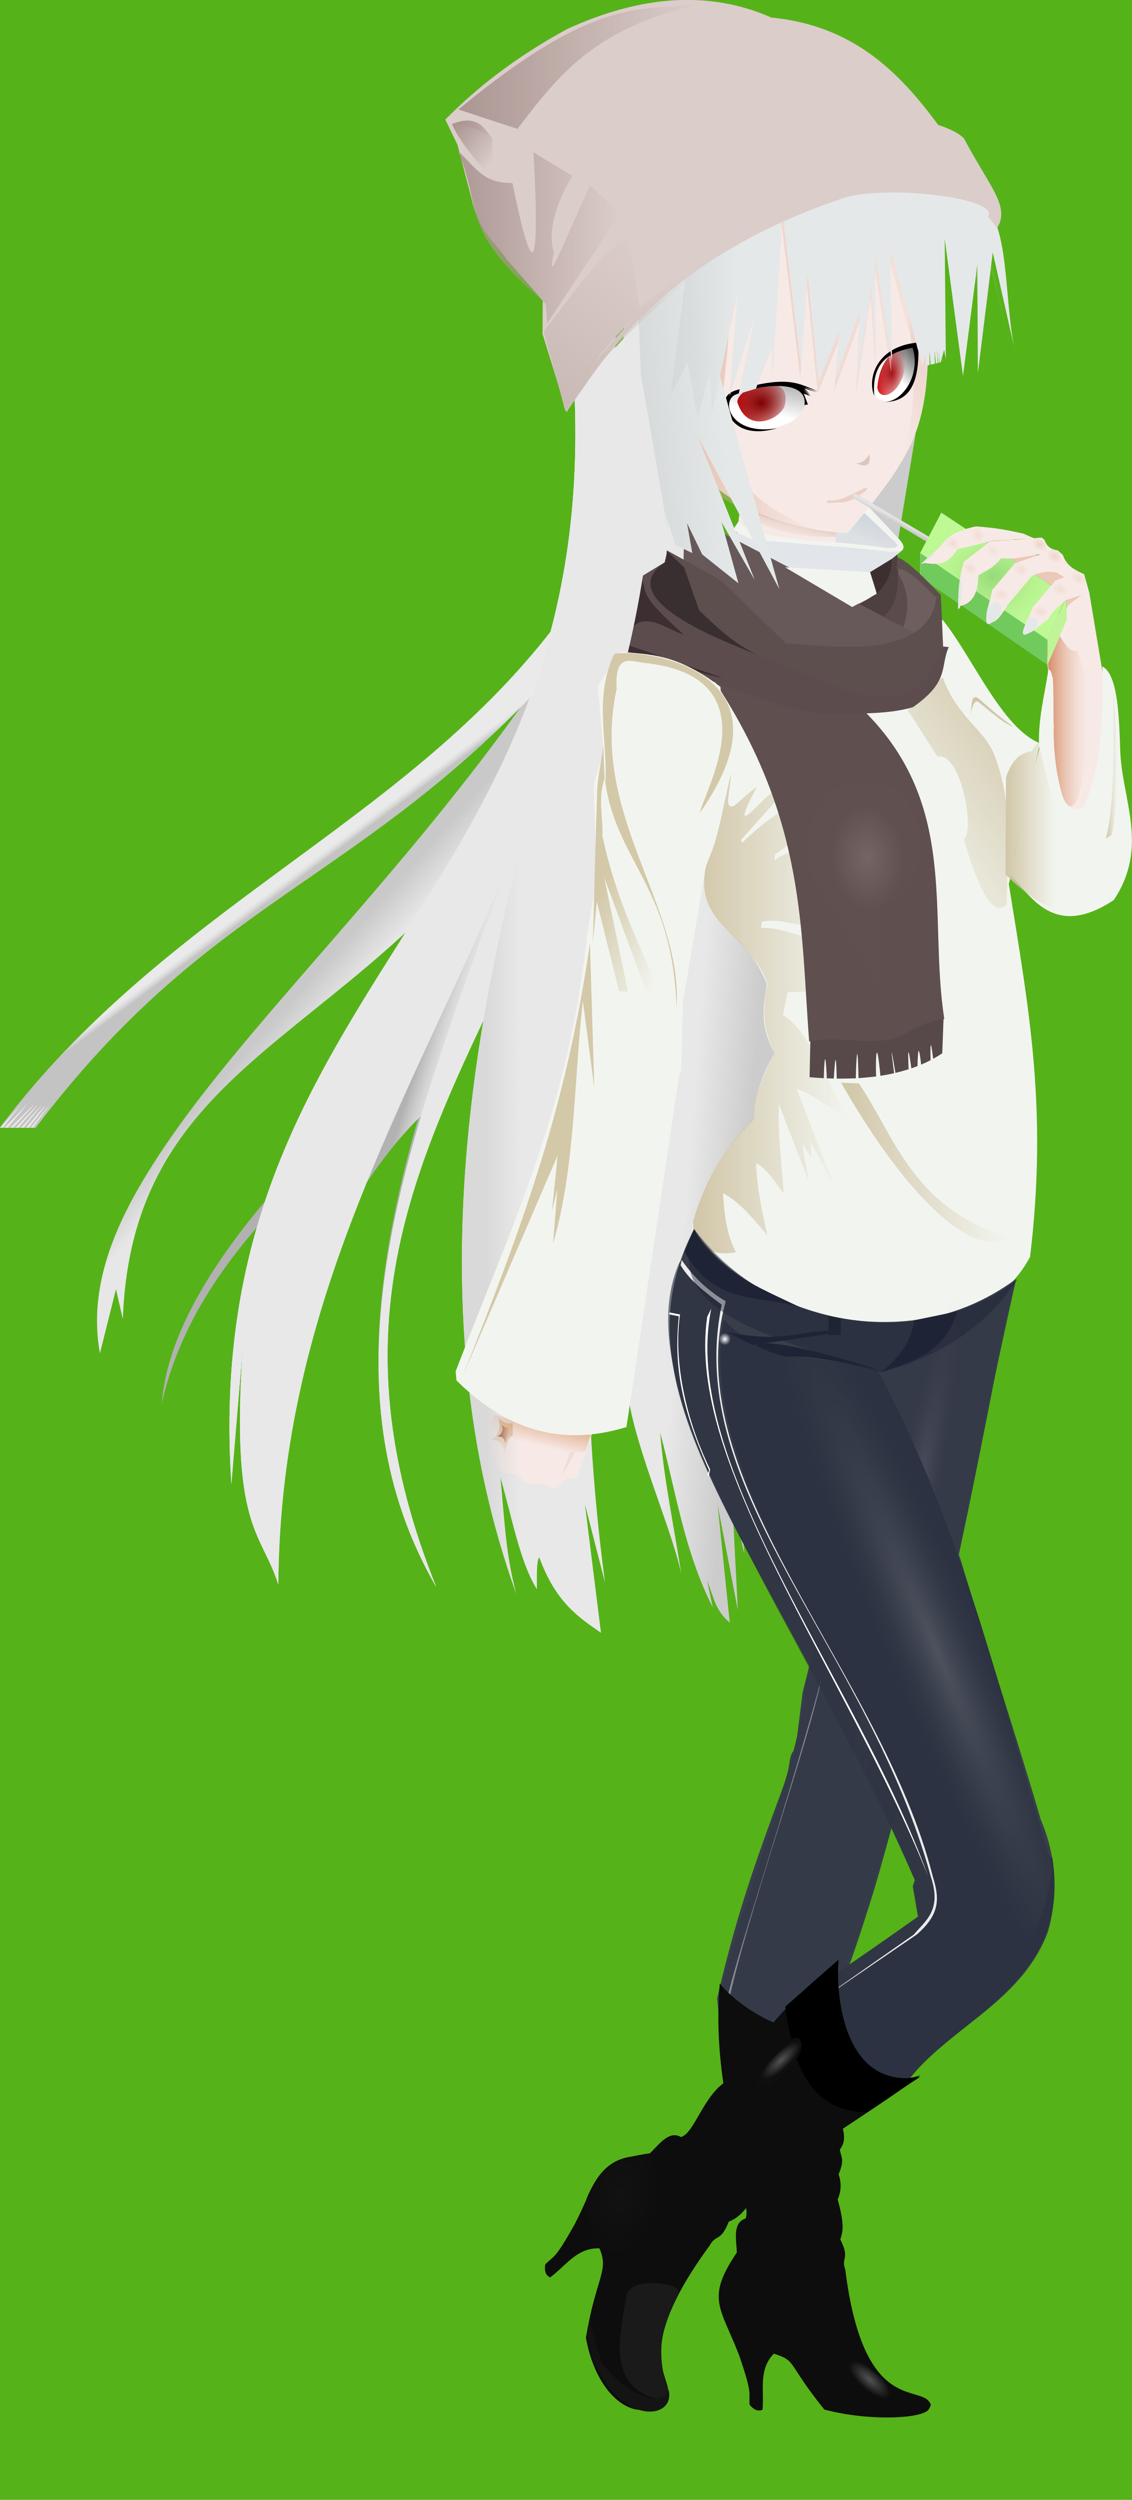
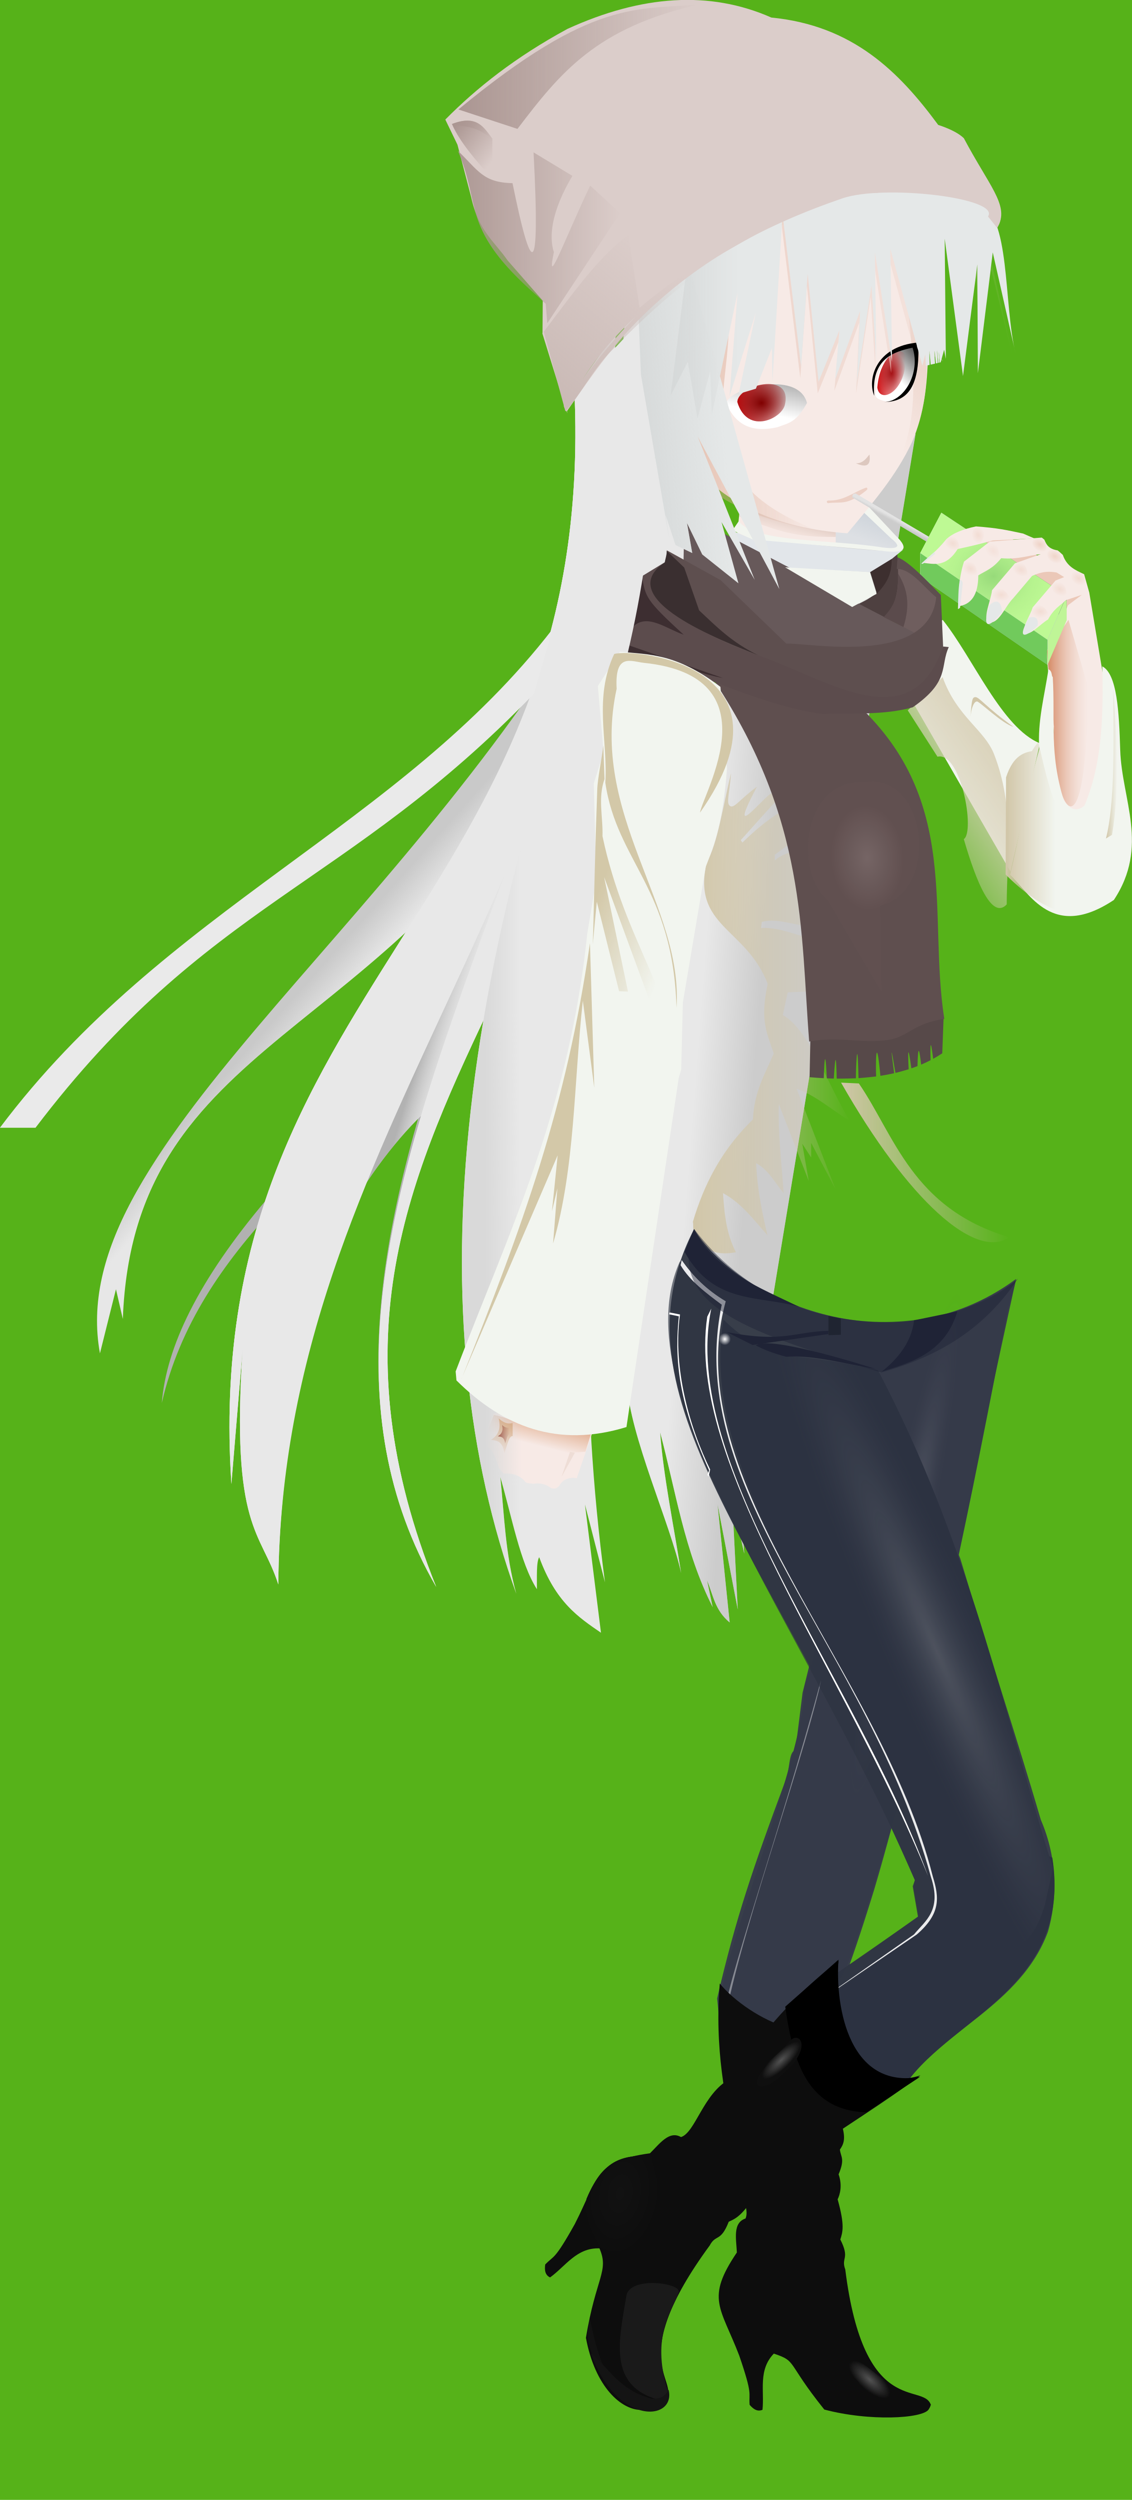
<svg xmlns="http://www.w3.org/2000/svg" xmlns:xlink="http://www.w3.org/1999/xlink" version="1.1" viewBox="0 0 699.6 1543.9">
  <defs>
    <linearGradient id="b">
      <stop stop-color="#535353" offset="0" />
      <stop stop-color="#535353" stop-opacity="0" offset="1" />
    </linearGradient>
    <linearGradient id="a">
      <stop stop-color="#ebc8b8" offset="0" />
      <stop stop-color="#ebc8b8" stop-opacity="0" offset="1" />
    </linearGradient>
    <filter id="bl" x="-.128" y="-.069" width="1.256" height="1.138" color-interpolation-filters="sRGB">
      <feGaussianBlur stdDeviation="0.54" />
    </filter>
    <filter id="bk" color-interpolation-filters="sRGB">
      <feGaussianBlur stdDeviation="0.433" />
    </filter>
    <filter id="bj" color-interpolation-filters="sRGB">
      <feGaussianBlur stdDeviation="0.154" />
    </filter>
    <filter id="bi" color-interpolation-filters="sRGB">
      <feGaussianBlur stdDeviation="0.168" />
    </filter>
    <linearGradient id="c" x1="-1835" x2="-1838.1" y1="1378.2" y2="1272.2" gradientUnits="userSpaceOnUse">
      <stop stop-color="#d3c8a8" offset="0" />
      <stop stop-color="#d3c8a8" stop-opacity="0" offset="1" />
    </linearGradient>
    <linearGradient id="be" x1="-749.75" x2="-698.93" y1="1967.4" y2="1988.6" gradientUnits="userSpaceOnUse">
      <stop stop-color="#d3c8a8" offset="0" />
      <stop stop-color="#d3c8a8" stop-opacity="0" offset="1" />
    </linearGradient>
    <linearGradient id="bd" x1="-1984.4" x2="-1915.1" y1="-456.27" y2="-539.27" gradientTransform="translate(-3399.8 -565.69)" gradientUnits="userSpaceOnUse">
      <stop stop-color="#cabab6" offset="0" />
      <stop stop-color="#cabab6" stop-opacity="0" offset="1" />
    </linearGradient>
    <linearGradient id="bc" x1="-2047.1" x2="-1942.1" y1="-559.99" y2="-559.99" gradientTransform="translate(-3399.8 -565.69)" gradientUnits="userSpaceOnUse">
      <stop stop-color="#ab9692" offset="0" />
      <stop stop-color="#ab9692" stop-opacity="0" offset="1" />
    </linearGradient>
    <linearGradient id="bb" x1="-2042.1" x2="-1892.6" y1="-657.24" y2="-657.24" gradientTransform="translate(-3399.8 -565.69)" gradientUnits="userSpaceOnUse">
      <stop stop-color="#ab9692" offset="0" />
      <stop stop-color="#ab9692" stop-opacity="0" offset="1" />
    </linearGradient>
    <linearGradient id="ba" x1="-2045.9" x2="-2021.1" y1="-623.54" y2="-618.29" gradientTransform="translate(-3399.8 -565.69)" gradientUnits="userSpaceOnUse">
      <stop stop-color="#ab9692" offset="0" />
      <stop stop-color="#ab9692" stop-opacity="0" offset="1" />
    </linearGradient>
    <linearGradient id="az" x1="-2046.9" x2="-2022.4" y1="-617.04" y2="-597.04" gradientTransform="translate(-3399.8 -565.69)" gradientUnits="userSpaceOnUse">
      <stop stop-color="#ab9692" offset="0" />
      <stop stop-color="#ab9692" stop-opacity="0" offset="1" />
    </linearGradient>
    <linearGradient id="ay" x1="-2183.9" x2="-2186.7" y1="-123.2" y2="-126.97" gradientTransform="translate(-3399.8 -565.69)" gradientUnits="userSpaceOnUse">
      <stop stop-color="#c3c3c3" offset="0" />
      <stop stop-color="#d7d7d7" stop-opacity="0" offset="1" />
    </linearGradient>
    <linearGradient id="ax" x1="-1779.6" x2="-1777.3" y1="-376.65" y2="-380.91" gradientTransform="translate(-3399.8 -565.69)" gradientUnits="userSpaceOnUse">
      <stop stop-color="#b1b1b1" offset="0" />
      <stop stop-color="#b1b1b1" stop-opacity="0" offset="1" />
    </linearGradient>
    <radialGradient id="u" cx="-1774.4" cy="-467.84" r="8.769" gradientTransform="matrix(1 0 0 1.546 -3399.8 -310.4)" gradientUnits="userSpaceOnUse">
      <stop stop-color="#a41014" offset="0" />
      <stop stop-color="#a41014" stop-opacity="0" offset="1" />
    </radialGradient>
    <linearGradient id="aw" x1="-1911" x2="-1869.3" y1="-502.89" y2="-502.89" gradientTransform="translate(-3399.8 -565.69)" gradientUnits="userSpaceOnUse">
      <stop stop-color="#d6d9d9" offset="0" />
      <stop stop-color="#d6d9d9" stop-opacity="0" offset="1" />
    </linearGradient>
    <linearGradient id="av" x1="-1931.1" x2="-1878.3" y1="-436.02" y2="-440.52" gradientTransform="translate(-3399.8 -565.69)" gradientUnits="userSpaceOnUse">
      <stop stop-color="#d6d9d9" offset="0" />
      <stop stop-color="#d6d9d9" stop-opacity="0" offset="1" />
    </linearGradient>
    <radialGradient id="t" cx="-1854.8" cy="-449.57" r="14.936" gradientTransform="matrix(1.402 -.087 .076 1.224 -2620 -626.29)" gradientUnits="userSpaceOnUse">
      <stop stop-color="#800000" offset="0" />
      <stop stop-color="#800000" stop-opacity="0" offset="1" />
    </radialGradient>
    <linearGradient id="au" x1="-1899.3" x2="-1819.8" y1="-439.01" y2="-439.01" gradientTransform="translate(-3399.8 -565.69)" gradientUnits="userSpaceOnUse">
      <stop stop-color="#daaa93" offset="0" />
      <stop stop-color="#daaa93" stop-opacity="0" offset="1" />
    </linearGradient>
    <linearGradient id="at" x1="-1844.3" x2="-1698.3" y1="-517.93" y2="-517.93" gradientTransform="translate(-3399.8 -565.69)" gradientUnits="userSpaceOnUse">
      <stop stop-color="#eed6cd" offset="0" />
      <stop stop-color="#eed6cd" stop-opacity="0" offset="1" />
    </linearGradient>
    <radialGradient id="s" cx="-670.56" cy="308.74" r="5.606" gradientTransform="matrix(.871 .492 -.357 .632 -4364.2 -772.06)" gradientUnits="userSpaceOnUse" xlink:href="#a" />
    <radialGradient id="r" cx="-670.56" cy="308.74" r="5.606" gradientTransform="matrix(.871 .492 -.357 .632 -4379 -785.67)" gradientUnits="userSpaceOnUse" xlink:href="#a" />
    <radialGradient id="q" cx="-670.56" cy="308.74" r="5.606" gradientTransform="matrix(.871 .492 -.357 .632 -4388.2 -792.92)" gradientUnits="userSpaceOnUse" xlink:href="#a" />
    <radialGradient id="p" cx="-670.56" cy="308.74" r="5.606" gradientTransform="matrix(.91 .415 -.301 .661 -4367 -826)" gradientUnits="userSpaceOnUse" xlink:href="#a" />
    <radialGradient id="o" cx="-670.56" cy="308.74" r="5.606" gradientTransform="matrix(1 0 0 .726 -4411.7 -1110.5)" gradientUnits="userSpaceOnUse" xlink:href="#a" />
    <radialGradient id="n" cx="-670.56" cy="308.74" r="5.606" gradientTransform="matrix(.884 .468 -.34 .642 -4438.6 -812.81)" gradientUnits="userSpaceOnUse" xlink:href="#a" />
    <radialGradient id="m" cx="-670.56" cy="308.74" r="5.606" gradientTransform="matrix(.32 .948 -.688 .232 -4693.7 -369.5)" gradientUnits="userSpaceOnUse" xlink:href="#a" />
    <radialGradient id="l" cx="-670.56" cy="308.74" r="5.606" gradientTransform="matrix(.91 .415 -.301 .661 -4391 -838.02)" gradientUnits="userSpaceOnUse" xlink:href="#a" />
    <radialGradient id="k" cx="-670.56" cy="308.74" r="5.606" gradientTransform="matrix(.793 .609 -.442 .576 -4443.1 -693.28)" gradientUnits="userSpaceOnUse" xlink:href="#a" />
    <radialGradient id="j" cx="-670.56" cy="308.74" r="5.606" gradientTransform="matrix(.884 .468 -.34 .642 -4427.7 -797.25)" gradientUnits="userSpaceOnUse" xlink:href="#a" />
    <radialGradient id="i" cx="-670.56" cy="308.74" r="5.606" gradientTransform="matrix(1 0 0 .726 -4435.9 -1120.8)" gradientUnits="userSpaceOnUse" xlink:href="#a" />
    <linearGradient id="as" x1="-1641.9" x2="-1635" y1="-226.49" y2="-226.49" gradientTransform="translate(-3399.8 -565.69)" gradientUnits="userSpaceOnUse">
      <stop stop-color="#d1c6a8" offset="0" />
      <stop stop-color="#d1c6a8" stop-opacity="0" offset="1" />
    </linearGradient>
    <linearGradient id="ar" x1="-1703.9" x2="-1673.3" y1="-187.32" y2="-187.32" gradientTransform="translate(-3399.8 -565.69)" gradientUnits="userSpaceOnUse">
      <stop stop-color="#d1c6a8" offset="0" />
      <stop stop-color="#d1c6a8" stop-opacity="0" offset="1" />
    </linearGradient>
    <linearGradient id="aq" x1="-1749.8" x2="-1772.2" y1="-487.6" y2="-466.21" gradientTransform="translate(-3399.8 -565.69)" gradientUnits="userSpaceOnUse">
      <stop offset="0" />
      <stop stop-opacity="0" offset="1" />
    </linearGradient>
    <linearGradient id="ap" x1="-1834.5" x2="-1849.2" y1="-510.57" y2="-442.36" gradientTransform="translate(-3399.8 -565.69)" gradientUnits="userSpaceOnUse">
      <stop offset="0" />
      <stop stop-opacity="0" offset="1" />
    </linearGradient>
    <linearGradient id="ao" x1="-1747.6" x2="-1777.5" y1="-464.78" y2="-425.03" gradientTransform="translate(-3399.8 -565.69)" gradientUnits="userSpaceOnUse">
      <stop stop-color="#eed7ce" offset="0" />
      <stop stop-color="#eed7ce" stop-opacity="0" offset="1" />
    </linearGradient>
    <linearGradient id="an" x1="-1837.6" x2="-1843.9" y1="-392.63" y2="-366.47" gradientTransform="translate(-3399.8 -565.69)" gradientUnits="userSpaceOnUse">
      <stop stop-color="#a48b80" offset="0" />
      <stop stop-color="#e6c3b4" stop-opacity="0" offset="1" />
    </linearGradient>
    <linearGradient id="am" x1="-2017.8" x2="-2010.5" y1="187.37" y2="187.37" gradientTransform="translate(-3399.8 -565.69)" gradientUnits="userSpaceOnUse">
      <stop stop-color="#8d3b2d" offset="0" />
      <stop stop-color="#8d3b2d" stop-opacity="0" offset="1" />
    </linearGradient>
    <linearGradient id="al" x1="-2012.3" x2="-2021.3" y1="180.42" y2="197.39" gradientTransform="translate(-3399.8 -565.69)" gradientUnits="userSpaceOnUse">
      <stop stop-color="#d5aa82" offset="0" />
      <stop stop-color="#d5aa82" stop-opacity="0" offset="1" />
    </linearGradient>
    <radialGradient id="h" cx="-1789.6" cy="-160.56" r="34.314" gradientTransform="matrix(.649 -.041 .059 .94 -4018.4 -656.76)" gradientUnits="userSpaceOnUse">
      <stop stop-color="#a99" offset="0" />
      <stop stop-color="#5f4f4f" stop-opacity=".975" offset="1" />
    </radialGradient>
    <linearGradient id="ak" x1="-2025.8" x2="-2003.5" y1="-52.752" y2="-52.752" gradientTransform="translate(-3399.8 -565.69)" gradientUnits="userSpaceOnUse">
      <stop stop-color="#d9d9d9" offset="0" />
      <stop stop-color="#d9d9d9" stop-opacity="0" offset="1" />
    </linearGradient>
    <linearGradient id="aj" x1="-1982.4" x2="-1987.5" y1="175.61" y2="195.86" gradientTransform="translate(-3399.8 -565.69)" gradientUnits="userSpaceOnUse">
      <stop stop-color="#dc9f79" offset="0" />
      <stop stop-color="#dc9f79" stop-opacity="0" offset="1" />
    </linearGradient>
    <linearGradient id="ai" x1="-754.92" x2="-762.21" y1="253.23" y2="272.49" gradientTransform="translate(-4435.9 -1205.4)" gradientUnits="userSpaceOnUse">
      <stop stop-color="#c5cdd5" offset="0" />
      <stop stop-color="#c5cdd5" stop-opacity="0" offset="1" />
    </linearGradient>
    <linearGradient id="ah" x1="-1703.1" x2="-1774.3" y1="-215.63" y2="-166.85" gradientTransform="translate(-3404.8 -575.69)" gradientUnits="userSpaceOnUse">
      <stop stop-color="#dbd4bd" offset="0" />
      <stop stop-color="#dbd4bd" stop-opacity="0" offset="1" />
    </linearGradient>
    <linearGradient id="ag" x1="-1805.6" x2="-1701.6" y1="19.54" y2="19.54" gradientTransform="translate(-3399.8 -565.69)" gradientUnits="userSpaceOnUse">
      <stop stop-color="#d1c6a8" offset="0" />
      <stop stop-color="#d1c6a8" stop-opacity="0" offset="1" />
    </linearGradient>
    <radialGradient id="e" cx="-1703.6" cy="318.68" r="102.79" gradientTransform="matrix(.303 -.13 1.114 2.595 -4985.3 -1293.1)" gradientUnits="userSpaceOnUse">
      <stop stop-color="#c6c6c6" offset="0" />
      <stop stop-color="#2c3241" stop-opacity="0" offset="1" />
    </radialGradient>
    <linearGradient id="af" x1="-1897" x2="-1799.9" y1="-72.487" y2="-72.487" gradientTransform="translate(-3400 -566.19)" gradientUnits="userSpaceOnUse">
      <stop stop-color="#d1c6a8" offset="0" />
      <stop stop-color="#d1c6a8" stop-opacity="0" offset="1" />
    </linearGradient>
    <linearGradient id="ae" x1="-1536.3" x2="-1512.2" y1="-262.92" y2="-262.92" gradientTransform="translate(-3540.2 -567.25)" gradientUnits="userSpaceOnUse">
      <stop stop-color="#d8916f" offset="0" />
      <stop stop-color="#efd2c4" stop-opacity="0" offset="1" />
    </linearGradient>
    <radialGradient id="d" cx="-1711.5" cy="-342.48" r="45.229" gradientTransform="matrix(1 0 0 .868 -3399.8 -610.97)" gradientUnits="userSpaceOnUse">
      <stop stop-color="#97da7a" offset="0" />
      <stop stop-color="#bef994" stop-opacity="0" offset="1" />
    </radialGradient>
    <linearGradient id="ad" x1="-2100.5" x2="-2082.5" y1="-131.06" y2="-115.06" gradientTransform="translate(-3399.8 -565.69)" gradientUnits="userSpaceOnUse">
      <stop stop-color="#c9c9c9" offset="0" />
      <stop stop-color="#c9c9c9" stop-opacity="0" offset="1" />
    </linearGradient>
    <linearGradient id="ac" x1="-2054.3" x2="-2037.5" y1="-150.57" y2="-143.5" gradientTransform="translate(-3399.8 -565.69)" gradientUnits="userSpaceOnUse">
      <stop stop-color="#d9d9d9" offset="0" />
      <stop stop-color="#d9d9d9" stop-opacity="0" offset="1" />
    </linearGradient>
    <linearGradient id="ab" x1="-2055.5" x2="-2035.5" y1="-82.362" y2="-76.362" gradientTransform="translate(-3399.8 -565.69)" gradientUnits="userSpaceOnUse">
      <stop stop-color="#b2b2b2" offset="0" />
      <stop stop-color="#d9d9d9" stop-opacity="0" offset="1" />
    </linearGradient>
    <linearGradient id="aa" x1="-2025.4" x2="-2010.3" y1="-130.73" y2="-128.06" gradientTransform="translate(-3399.8 -565.69)" gradientUnits="userSpaceOnUse">
      <stop stop-color="#b2b2b2" offset="0" />
      <stop stop-color="#b2b2b2" stop-opacity="0" offset="1" />
    </linearGradient>
    <linearGradient id="z" x1="-1894.2" x2="-1857.9" y1="-54.041" y2="-51.213" gradientTransform="translate(-3399.8 -565.69)" gradientUnits="userSpaceOnUse">
      <stop stop-color="#e8e8e8" offset="0" />
      <stop stop-color="#dadada" offset=".5" />
      <stop stop-color="#ccc" offset="1" />
    </linearGradient>
    <linearGradient id="y" x1="-1820.3" x2="-1793.8" y1="-526" y2="-527" gradientTransform="translate(-3399.8 -565.69)" gradientUnits="userSpaceOnUse">
      <stop stop-color="#d6d9d9" offset="0" />
      <stop stop-color="#d6d9d9" stop-opacity="0" offset="1" />
    </linearGradient>
    <radialGradient id="g" cx="-3213.1" cy="-259.52" r="15.959" gradientTransform="matrix(.726 -.667 .171 .284 -2865.4 -2061.1)" gradientUnits="userSpaceOnUse" xlink:href="#b" />
    <radialGradient id="f" cx="-3325.9" cy="-128.43" r="29" gradientTransform="matrix(.831 .297 -.317 1.334 -2618.9 1249.8)" gradientUnits="userSpaceOnUse">
      <stop stop-color="#121212" offset="0" />
      <stop stop-color="#0d0d0d device-cmyk(0, 0, 0, 0.95)" offset="1" />
    </radialGradient>
    <radialGradient id="x" cx="-1780.9" cy="274.59" r="56.416" gradientTransform="matrix(.26 .053 -.571 2.806 -4545.5 -984.33)" gradientUnits="userSpaceOnUse">
      <stop stop-color="#fff" offset="0" />
      <stop stop-color="#333746" stop-opacity="0" offset="1" />
    </radialGradient>
    <radialGradient id="w" cx="-3213.1" cy="-259.52" r="15.959" gradientTransform="matrix(.716 .696 -.358 .218 -2980.1 2498.4)" gradientUnits="userSpaceOnUse" xlink:href="#b" />
    <linearGradient id="bg" x1="-5269.5" x2="-5239.6" y1="-1015.3" y2="-1015.3" gradientUnits="userSpaceOnUse">
      <stop stop-color="#d01014" offset="0" />
      <stop stop-color="#d01014" stop-opacity="0" offset="1" />
    </linearGradient>
    <linearGradient id="bf" x1="-5183" x2="-5165.4" y1="-1033.5" y2="-1033.5" gradientUnits="userSpaceOnUse">
      <stop stop-color="#d01014" offset="0" />
      <stop stop-color="#d01014" stop-opacity="0" offset="1" />
    </linearGradient>
    <radialGradient id="v" cx="401.06" cy="884.68" r="3.668" gradientTransform="matrix(1 0 0 1.036 0 -31.976)" gradientUnits="userSpaceOnUse">
      <stop stop-color="#fff" offset="0" />
      <stop stop-color="#fff" stop-opacity="0" offset="1" />
    </radialGradient>
    <filter id="bh">
      <feGaussianBlur stdDeviation="0.343" />
    </filter>
  </defs>
  <g transform="translate(5725.2 1264)">
    <rect x="-5725.2" y="-1264.1" width="699.6" height="1543.9" fill="#4a0" opacity=".9" />
    <path d="m-5230.1-1037.6 4.066-57.276 6.718 66.645 12.905-31.82-2.652 30.406 15.38-42.25-1.945 43.841 9.016-59.574 3.005 46.492-0.884-66.998 10.607 67.529-1.061-69.65 19.799 72.125 1.768-7.071 0.353 7.071 9.192-2.121 2.121-7.778 1.061 5.657-0.707-74.246 11.314 84.853 8.839-68.943 0.354 67.175 9.192-74.6 14.142 62.579-22.981-92.631-6.01-15.203-117.03 5.657z" fill="url(#y)" />
    <path d="m-5337.8-410c1.802 32.766 26.963 87.086 33.556 117.46-4.502-29.084-10.862-59.098-13-87 9.676 36.267 14.966 73.546 32.5 108l-3.5-16.5c3.784 8.863 4.744 18.353 14 26l-7.5-73 12.5 65-3.5-68.5 7.5 34-2.57-35.59 108.45-656.36-106.88 60.95z" fill="#b1b1b1" />
    <path d="m-5337.8-410c1.802 32.766 26.963 87.086 33.556 117.46-4.502-29.084-10.862-59.098-13-87 9.676 36.267 14.966 73.546 32.5 108l-3.5-16.5c3.784 8.863 4.744 18.353 14 26l-7.5-73 12.5 65-3.5-68.5 7.5 34-2.57-35.59 108.45-655.83-106.88 60.419z" fill="url(#z)" />
    <path d="m-5455.6-283.98c-125.79-217.07 121.17-496.54 114.47-769.76l18.885-21.127c26.476 397.14-253.66 491.39-133.35 790.89z" fill="url(#aa)" />
    <path d="m-5625.2-397.55c11.011-48.035 37.775-86.224 70-121l-5-5c-42.726 50.424-62.25 91.567-65 126z" fill="#b1b1b1" />
    <path d="m-5507.2-520.05c16.333-27.791 35.667-50.488 52-63.5l81-204-23-14-113 250z" fill="#e8e8e8" />
    <path d="m-5508.2-518.55c16.333-27.791 36.667-51.988 53-65l81-204-23-14-113 250z" fill="url(#ab)" />
    <path d="m-5370.2-1022.5c14.372 315.76-232.35 367.27-212 675l7-84c-7.477 112.09 11.423 112.8 22 146 2.122-284.22 199.5-428.83 208.5-773.5z" fill="#e8e8e8" />
    <path d="m-5370.2-1022.5c14.372 315.76-232.35 367.27-212 675l7-84c-7.477 112.09 11.423 112.8 22 146 2.122-284.22 201-416.33 210-761z" fill="url(#ac)" />
    <path d="m-5455.6-283.98c-125.79-217.07 122.67-489.04 115.97-762.26-3.066-35.126 18.67-47.767 18.385-22.627 26.476 397.14-254.66 485.39-134.35 784.89z" fill="#e8e8e8" />
    <path d="m-5362.2-889.26c-127.52 215.25-323.93 336.6-301.23 461.03l9.899-39.598 4.243 18.385c6.556-175.82 166.8-171.72 267.29-356.38z" fill="#e7e7e7" />
    <path d="m-5356.9-898.45c-127.52 215.25-329.23 345.79-306.53 470.23l9.899-39.598 4.243 18.385c6.556-175.82 166.8-171.72 267.29-356.38z" fill="url(#ad)" />
    <path d="m-5315.6-992.5c-135.79 320.86-150.57 546.32-90.51 712.76-6.852-24.752-7.383-48.24-9.899-72.125 7.079 24.142 12.144 52.814 22.627 69.296 0.076-7.587-0.429-16.629 1.414-19.799 10.252 27.937 24.259 37.095 38.184 46.669l-9.899-79.196 12.374 48.083c-31.806-238.59 14.358-423.47 62.579-622.25z" fill="#e8e8e8" />
    <path d="m-5211.8-927.8c13.199-1.061 51.684 9.51 39.598-3.182l-20.329-21.213-17.854 6.541-1.414 17.854z" fill="#e2e6ea" opacity=".788" />
    <path d="m-5208.7-938.94v10.534l-61.25-2 2.877-28.381c17.325 8.556 33.967 17.732 58.377 19.847z" fill="#f7eae6" />
    <path d="m-5050.4-860.92-3.25-21.75-28 1.25c13.271 22.853 19.423 19.209 31.25 20.5z" fill="#f7eae6" />
    <path d="m-5104.1-933.81c1.414 0 44.548 29.698 44.548 29.698l4.95 9.546-10.607 12.374-21.92 10.253-44.901-43.134 3.182-15.556 24.749-3.182z" fill="#ebc8b8" />
    <path d="m-5143.4-947.41-13.085 24.928v14.841l13.085-25.257z" fill="#e9e9ff" fill-rule="evenodd" />
    <path d="m-5066-896.14v15.125l-77.373-51.892v-14.512z" fill="#353564" fill-rule="evenodd" />
    <path d="m-5066-881.01-11.82 27.574-78.638-54.209 13.085-25.257z" fill="#afafde" fill-rule="evenodd" />
    <path d="m-5145.4-1186.9c-24.281-32.889-52.704-61.342-103.09-66.262-38.162-16.855-80.296-13.855-126 7-32.485 17.621-56.18 36.498-75.5 56l7.5 15.5 8.5 32.5c4.588 21.008 14.49 27.402 22.5 39l21.719 24.846-0.139 19.99z" fill="#dbcdca" />
    <path d="m-5082.5-804.97c-23.574-9.5-41.317-52.828-60.068-76.195l-35.896 20.637 77.782 134.86z" fill="#f2f5ef" />
    <path d="m-5077.8-868.92v15.482l-78.638-54.209v-14.841z" fill="#71ca5c" fill-rule="evenodd" />
    <path d="m-5066-896.14-11.82 27.217-78.638-53.568 13.085-24.928z" fill="#bef994" fill-rule="evenodd" />
    <path d="m-5066-896.14-11.82 27.217-78.638-53.568 13.085-24.928z" fill="url(#d)" fill-rule="evenodd" />
    <path d="m-5041.4-834.43-10.607-63.64-3.182-11.314c-5.238-2.495-10.67-4.652-13.168-11.943l-2.035-1.845-1.149-0.926c-5.738-0.882-7.057-3.788-8.232-6.639l-1.579-1.273-32.173 2.475-15.91 12.374c-3.252 10.149-3.242 18.793-3.535 27.577 7.804-1.012 12.344-6.773 12.374-19.092 4.594-2.855 8.897-4.06 14.142-10.607 10.105 0.929 16.278-1.637 24.395-2.475l-15.91 5.657-14.142 16.617c-0.707 6.6-5.931 17.021-2.121 19.799 6.393 1.334 10.135-9.87 15.203-14.849l11.667-13.789c6.984-3.198 11.249-2.743 15.203-2.121l4.596 2.829-5.303 2.121-14.142 16.617c-1.532 5.186-7.356 13.551-4.596 15.556 2.593 2.514 9.428-5.421 14.142-8.132 3.257-6.237 7.394-8.655 11.314-12.021l9.546-3.182-8.485 6.364-13.435 28.991 4.596 49.851c-5.408 48.224 27.239 95.536 32.527-22.981z" fill="#f7eae6" />
    <path d="m-5052.4-838.49-12.456-42.692-13.435 19.18 4.42 46.669c-2.114 42.916 19.189 95.006 21.471-23.158z" fill="url(#ae)" />
    <path d="m-5067.6-892.36-10.181 23.443v15.482l11.82-27.574v-12.359c0.054-0.437-0.921 0.451-1.639 1.008z" fill="#bff597" fill-rule="evenodd" />
-     <path d="m-5050.2-862.42-3.5-20.25-12.31 1.672-4.243 9.72c8.521 13.853 8.227 7.566 20.054 8.857z" fill="#f7eae6" />
-     <path d="m-5296.2-512.53c-16.342 51.122 160.91 111.39 207.59 24.749 11.104-91.742-0.894-154.04-13.132-230.31 19.356-75.925-29.968-88.725-38.891-136.88l-13.132-25.254-135.36 32.325v122.23c-0.908 7.981-1.563 18.505 6.192 28.222 8.235 10.318 20.224 14.599 31.688 40.973-1.414 12.358-5.548 22.902 4.546 42.931-7.928 14.257-12.77 27.999-12.627 40.911-32.014 33.184-26.388 41.275-36.87 60.104z" fill="#f2f5ef" />
    <path d="m-5297-509.42c0.433 1.305 0 3.947 0.475 5.1 5.733 13.997 15.194 15.613 26.15 13.65-6.101-11.737-7.117-24.11-8-36.5 11.07 5.812 18.952 16.405 27.5 26-3.455-14.583-6.46-29.266-7-44.5 7.811 4.291 11.565 12.13 17 18.5-1.232-18.333-3.568-36.667-3-55l18.5 47.5-4-23 5.5 8.5v-9l15 28.5-24-62c11.586 4.03 22.015 13.267 33 20-13.795-22.374-25.019-56.077-41.5-65.5l3-14 11.5-0.5-2-34c-8.667-2.672-17.333-5.754-26-5.25l0.5-3.75c7.654-2.101 15.906 0.582 24 2l-1.5-46.5c-4.745 1.636-9.318 2.238-14.5 6.5v-3.5l14.5-10.5-10-16.5c-9.893 5.924-17.401 12.644-24.5 19.5l-1-1.5 22-24.5-3-4.5c-5.818 3.095-28.24 32.281-9-4-10.902 8.009-13.964 13.509-16.612 11.937-2.574-1.528-0.393-7.321 0.612-20.437-4.775 19.382-8.427 44.007-15 55-9.464 40.019 24.417 40.608 37.625 75.25-4.918 22.943-0.413 30.366 3.75 43-5.124 12.171-12.116 23.279-12.875 40.75-20.164 19.624-30.52 41.122-37.125 63.25z" fill="url(#af)" />
    <path d="m-5100.9-723.75c11.963 11.317 26.128 40.788 64.091 15.53 21.962-33.128 4.884-61.918 3.929-92.5-0.741-23.981-1.924-46.954-11.072-51.786 0.696 30.265 0.028 60.04-11.071 86.071-4.286 3.416-8.395 3.178-12.68-3.178-9.114-29.292-5.281-49.389-6.854-76.324-0.972-0.427-0.04-3.525-2.684-4.787-2.215 15.494-6.968 32.466-5.639 49.289-9.511 33.708-12.681 55.329-18.02 77.684z" fill="#f2f5ef" />
    <path transform="translate(-5680.7 -1317)" d="m404.73 884.68c0 2.099-1.642 3.801-3.668 3.801s-3.668-1.702-3.668-3.801 1.642-3.801 3.668-3.801 3.668 1.702 3.668 3.801z" fill="none" stroke="#000" />
    <path d="m-5185.1-421.15c19.392 39.219 37.619 79.939 53.423 119.79 17.34 57.638 34.853 110.26 49.723 161.17 11.006 25.406 9.771 50.566 4.435 69.05-16.459 44.995-67.264 63.135-86.166 91.318-50.056 7.978-68.067-14.454-75.256-47.578 26.046-13.565 50.028-30.997 81.216-53.134l-3.131-18.385 1.01-4.041c-90.102-207-190.15-297.96-136.37-402.04 23.996 40.743 120.56 88.599 199 30.81-25.583 115.34-57.214 274.57-87.802 377.4-35.614 115.7-23.094 33.642-20.81 120.15-33.442 3.622-37.621 22.03-71.078 23.472-1.096-23.212 4.145 8.35-5.138-76.605 11.896-50.88 22.114-80.296 42.144-134.3 2.99-6.083 1.868-18.406 6.244-19.004l4.466-35.591 47.905-192.69z" fill="#383e4a" />
    <path d="m-5182.2-415.79c18.43-7.973 31.111-5.195 48.437-37.653 12.107-6.346 24.55-11.011 36.239-19.445-0.946 5.039-4.195 14.296-5.151 19.285-22.719 118.5-44.455 226.42-72.343 320.8-4.008 11.981-24.153 83.792-30.971 90.62-15.891 20.444-75.882 48.677-72.767 7.089 1.92-25.633 52.032-151.39 50.504-186.03 0.89-5.263 3.783-9.862 4.778-14.879 12.52-63.11 32.595-108.55 41.274-179.78z" fill="#353a49" />
    <path d="m-5277.8-12.084c7.199-49.213 46.479-156.17 59.686-212.1l0.281-2.201c-25.55 94.63-60.851 193.62-59.942 209.44l-0.024 4.863z" fill="#fff" filter="url(#bh)" opacity=".64" />
    <g transform="matrix(.581 -.395 .53 .661 -4488 -1111.5)" fill="#0d0d0d">
      <path d="m-1840.5 522.58c0.385 32.105 32.663 93.959 87.684 66.742-29.126 27.179-58.782 49.714-82.781 71.186-4.129 7.801-8.312 10.263-13.793 11.889-3.537 4.832-1.416 7.743-14.562 14.448-3.388 8.321-10.424 12.939-14.451 14.703-9.328 18.793-14.662 21.925-20.294 25.399-4.024 16.049-9.516 10.956-13.127 20.154-69.946 98.532-7.918 100-15.852 117.28-6.178 0.454 4.32-1.282-4.067 1.716-9.361 2.859-47.326-17.098-71.788-42.918-0.048-44.761 8.058-40.098-3.89-54.581-19.938 3.381-26.942 18.638-38.801 29.305-4.662-0.773-5.966-4.103-6.101-8.322 6.446-8.214 7.326-4.167 19.969-33.957 14.03-37.24 8.023-48.207 55.246-63.379 7.032-8.376 13.397-19.755 24.702-16.987 11.818-5.699 13.172-34.892 33.856-49.529 17.564-30.083 38.289-65.853 78.05-103.15z" fill="#0d0d0d" />
    </g>
    <path transform="translate(-5725.2 -1264)" d="m514.97 1220 0.366 12.444 49.228-36.601c6.571-7.855 18.884-12.822 11.529-36.6-35.52-128.1-156.34-252.53-128.84-354.23l-27.084-25.986c-36.908 81.526 76.094 221.81 145.3 382.11l-1.464 3.66 3.294 19.032-52.339 36.235z" fill="#2c3241" opacity=".642" />
    <path d="m-5185.9-431.61c18.43-7.973 31.111-5.195 48.437-37.653 12.107-6.346 24.55-11.011 36.239-19.445-0.946 5.039-4.195 14.296-5.151 19.285-22.719 118.5-48.455 222.92-76.343 317.3-4.008 11.981-10.153 20.042-16.971 26.87-10.76-23.225-14.864-48.667-14.319-75.66 12.089-71.458 18.738-153.8 28.108-230.69z" fill="url(#x)" opacity=".175" />
    <path transform="translate(-5725.2 -1264)" d="m560.31 1286.2c28.962-40.501 102.26-60.064 90.064-138.98l-93.429-44.514c26.188 83.896 43.739 68.411-39.08 126.3 3.707 27.664 4.671 57.586 42.444 57.196z" fill="#2c3241" />
    <path d="m-5278.1-449.09c-18.208 108.77 97.945 222.21 130.11 345.78l-0.707 12.021c24.839 24.633 54.82 52.202 69.296 3.535l4.95-22.627c-32.187-102.47-51.57-199.36-108.14-307.46-16.587-4.023-38.432-7.603-56.594-8.903-12.306-2.798-25.063-8.76-38.909-22.338z" fill="#2c3241" />
    <path d="m-5278.1-449.09c-18.208 108.77 97.945 222.21 130.11 345.78l-0.707 12.021c24.839 24.633 54.82 52.202 69.296 3.535l4.95-22.627c-32.187-102.47-51.57-199.36-108.14-307.46-16.587-4.023-38.432-7.603-56.594-8.903-12.306-2.798-25.063-8.76-38.909-22.338z" fill="url(#e)" opacity=".217" />
    <path d="m-5303.9-485.85c6.795 9.788 15.486 18.493 27.224 25.456-30.626 110.8 95.759 227.6 127.99 355.32 3.958 12.935 4.979 22.799-9.899 35.709l-67.796 46.194 66.029-46.194c7.166-8.674 17.283-14.799 10.479-35.538-38.871-141.7-153.42-237.94-129.27-353.37-9.774-7.298-19.588-14.57-25.456-24.395z" fill="#fff" opacity=".9" />
    <path d="m-5302.1-490.89c18.042 32.811 46.28 26.689 71 34-25.215-12.171-52.202-22.382-65.25-48z" fill="#1f2336" />
    <path d="m-5258.1-433.14c8.25-6.75 74 14.5 74 14.5-18.539-2.929-37.9-8.735-55.25-7.5-7.687-1.974-13.726-4.36-18.75-7z" fill="#1f2336" />
    <path d="m-5276.1-441.39c35.202 6.851 42.296-0.352 63-0.75l-0.25 2-46.75 6.75z" fill="#1f2336" />
    <path d="m-5296.1-504.89c58.658 76.99 161.32 64.651 200 30.5-22.052 33.09-51.833 48.792-84.5 58-80.992-24.644-133.53-40.44-115.5-88.5z" fill="#1f2336" opacity=".463" />
    <path d="m-5160.3-448.64c-1.214 10.583-6.806 21.167-20 31.75 14.172-4.828 38.896-9.89 46.75-37.25z" fill="#1f2336" />
    <path d="m-5213.2-439.45c0.375-0.062 7.688-0.25 7.688-0.25l-0.062-10-7.625-1.625z" fill="#1f2431" fill-opacity="1" />
    <path d="m-5285.6-455.89c-19.966 96.208 89.2 227.88 134 350.5-52.802-130.13-149.97-254.8-136.5-345.5l2.5-5z" fill="#fff" />
    <path transform="translate(-5678.3 -1321.6)" d="m404.73 884.68c0 2.099-1.642 3.801-3.668 3.801s-3.668-1.702-3.668-3.801 1.642-3.801 3.668-3.801 3.668 1.702 3.668 3.801z" fill="url(#v)" />
    <path d="m-5101.4-499.92c-20.879 14.388-62.587-22.815-104-95.5l11 0.5c22.038 32.011 32.897 77.194 93 95z" fill="url(#ag)" />
    <path d="m-5164.2-825.33 18.385 28.638c14.524-3.335 23.357 46.22 16.264 50.912 7.769 26.667 17.394 50.03 26.516 40.305 0.131-30.467 4.773-60.35-7.791-92.708-5.907-15.214-23.078-23.15-31.807-47.653z" fill="url(#ah)" />
    <path d="m-5169.2-914.29-7.436 6.878 9.642 42.741 23.266-19.463c-1.242-5.54-1.232-11.734-6.294-16.726-6.598-5.197-11.018-11.355-19.177-13.43z" fill="#6f5e5e" />
    <path d="m-5211.8-927.8c13.199-1.061 51.684 9.51 39.598-3.182l-20.329-21.213-17.854 6.541-1.414 17.854z" fill="url(#ai)" opacity=".788" />
    <g transform="translate(-2918 -687.05)">
      <path d="m-2280.6-202.1c10.704-5.108 21.455-8.521 24.004-29.94l3.926-3.294c0.749 16.38 2.744 33.346-12.021 42.426l-15.91-9.192z" fill="#4e4040" />
      <path d="m-2248.9-237.63-17.324 14.142-53.033-2.652-30.936-5.303-4.243-17.678 12.374 5.127c31.258 1.944 86.8 9.974 93.161 6.364z" fill="#e2e6ea" />
      <path d="m-2241.3-185.83-142.84-74.246-0.707 33.234 63.64 50.912 75.66-1.768z" fill="#67595a" />
      <path d="m-2395.1-237.1-0.115 35.729c15.865 20.035 154.9 103.47 170.88 23.668l-1.414-31.82c-9.425-9.734-20.053-20.814-26.746-23.262l-0.485 7.194c8.828-0.316 17.265 11.884 24.403 17.482-4.616 42.969-79.487 27.892-92.631 28.638l-40.659-39.244z" fill="#5e4f4f" />
      <path d="m-2306.4 66.132-0.458 22.131c2.998 0.268 5.92 0.475 8.77 0.623 0.803-26.473 1.873 0.089 1.873 0.089s2.899 0.111 4.32 0.144c1.107-18.588 1.524-11.673 1.808 0.033 4.108 0.057 11.833-0.206 11.833-0.206-0.023-3.92 0.903-31.656 1.63-0.091 3.794-0.23 10.896-1.049 10.896-1.049-0.31-4.604-0.258-30.38 2.639-0.381 2.943-0.455 5.768-0.993 8.479-1.608-2.283-17.17-1.971-16.957 0.812-0.188 2.846-0.668 8.16-2.256 8.16-2.256-0.783-16.051 0.169-11.552 1.669-0.553 0 0 2.562-0.905 3.796-1.387 0.337-14.803 1.248-9.762 2.26-0.919 2.031-0.859 3.972-1.771 5.827-2.732-0.38-14.558 0.471-9.862 1.594-0.85 1.979-1.085 3.856-2.227 5.633-3.42l0.878-23.734c-45.905 0.284-86.23 2.132-82.42 16.354z" fill="#574949" />
      <path d="m-2365.1-155.47c56.161 85.352 52.607 152.88 57.995 221.73 18.112-3.446 33.284 1.521 49.441-1.11 11.695-1.904 15.12-10.194 34.059-12.89-10.173-65.352 10.236-134.18-53-193.5z" fill="#5f4f4f" />
      <path d="m-2430.5-170.98c12.696-12.686 81.442 28.606 131.88 35.002 18.645-0.777 37.77 0.844 55.56-4.206 23.199-16.147 16.712-25.225 22.221-37.16l-3.536-0.353c-19.791 57.852-70.276 20.597-116.54 4.581-46.412-16.066-77.205-42.18-54.929-56.906l-14.496 8.839c-4.199 24.107-10.775 35.138-18.738 38.537l-1.414 11.667z" fill="#5c4c4d" />
      <path d="m-2252.3-222.95c6.114 9.873 7.7 19.592 3.447 33.234l-12.242-6.143c6.735-7.186 9.257-12.987 8.795-27.091z" fill="#5b4b4c" />
      <path d="m-2350.6-255.13c9.445 13.475 58.312 11.182 88.742 16.264 11.133 1.366 11.1-1.145 5.303-5.657l-21.567-20.506 3.535-3.535 20.86 22.274c9.225 8.835 5.014 11.307-8.132 9.546l-80.257-7.071-12.374-5.657z" fill="#f2f5ef" />
      <path d="m-2360.4-158.24-60.5-21 5.25-11c8.8-7.963 20.379 1.676 31 5.25-23.878-21.73-23.456-23.375-25.774-35.71-3.219 16.273-6.763 32.145-18.472 37.969l-1.595 11.746c11.882-7.951 46.727 8.497 70.091 12.745z" fill="#3d2e31" />
      <path d="m-2395.1-236.74 10.753 10.291 9.234 26.458c10.466 9.777 20.204 19.796 36.447 27.648-22.36-8.989-90.79-34.775-57.714-57.336 0.445-2.361 1.273-4.65 1.281-7.061z" fill="#3a2f30" />
      <path d="m-2269.6-223.65 4.146 13.444-15.088 8.114-41.446-24.51z" fill="#f2f5ef" />
      <path d="m-2265.3-210.39-4.113-13.251 13.335-8.176c-0.24 6.434-0.68 12.918-9.222 21.428z" fill="#3d2f2f" />
    </g>
    <path d="m-5180.5-651.67-0.707-53.033c37.006-9.004 29.178-81.873-9.192-76.368-39.977-1.905-43.602 56.516-23.335 72.832z" fill="#776363" opacity=".15" />
    <path d="m-5359.2-379.08-9.546 27.931c-5.213-0.962-9.152 1.317-10.928 4.9-0.979 0.81-1.802 1.408-2.507 1.464-0.507 0.07-1.384 0-2.489-0.17-2.308-2.201-6.587-3.512-10.674-2.745-1.751-0.134-3.351-0.277-4.514-0.621-1.198-0.457-3.577-6.357-14.142-5.657-0.898-1.246-2.278-2.41-2.966-3.777-1.695-5.567-3.597-11.162-7.641-13.194-1.406-7.342 1.247-13.615 4.243-19.799l7.425-2.828 54.094 4.95z" fill="#f7eae6" />
    <path d="m-5455.6-283.98c-125.79-217.07 122.67-489.04 115.97-762.26 6.128-7.543 12.964-45.503 18.385-22.627 26.476 397.14-254.66 485.39-134.35 784.89z" fill="#e8e8e8" />
    <path d="m-5363.4-367.49c-30.123 3.04-45.117-6.8-62-8.25l5.375-14.5c18.38 3.643 20.405 13.362 61 8.75z" fill="url(#aj)" />
    <path d="m-5315.6-992.5c-135.79 320.86-150.57 546.32-90.51 712.76-6.852-24.752-7.383-48.24-9.899-72.125 7.079 24.142 12.144 52.814 22.627 69.296 0.076-7.587-0.429-16.629 1.414-19.799 10.252 27.937 24.259 37.095 38.184 46.669l-9.899-79.196 12.374 48.083c-31.806-238.59 14.358-423.47 62.579-622.25z" fill="url(#ak)" />
    <path d="m-5443.6-417.07 0.505 5.556c28.869 28.659 62.738 41.82 105.06 28.789l32.325-215.67 1.515-5.051 1.01-41.416 14.142-83.843c5.22-13.463 10.532-26.187 13.132-60.609l-4.041-50.508c-27.424-20.902-44.076-19.889-62.124-21.718l-13.637 21.213 3.535 40.911-6.061 19.193 1.515 59.599-5.556 33.335c-11.344 109.52-49.31 186.19-81.317 270.22z" fill="#f2f5ef" />
    <g transform="translate(-3573 -2032.9)">
      <path transform="translate(-1036.1 -639.74)" d="m-830.85 2260 59.397-137.89-3.535 34.648 3.368-14.314-2.66 34.113c13.717-47.123 12.77-99.245 18.385-149.91l7.071 53.74-2.67-89.3c-14.695 101.37-41.107 173.35-79.35 269z" fill="url(#c)" />
      <path transform="translate(-1036.1 -639.74)" d="m-749.75 1992 2.5-26.5 13.75 55.25 5.5 0.25-14.75-70.75 42.5 115.5c3.501-39.28-29.732-75.189-43.5-140.75 0.398-11.75-2.954-23.5 1.25-35.25l-0.75-20.75c-0.761 7.233-3.488 20.214-3.732 27.043-1.365 38.222-1.815 63.168-2.768 95.957z" fill="url(#be)" />
      <path transform="translate(-1036.1 -639.74)" d="m-698 2031c-2.17-73.832-36.758-89.967-44-139 1.654-26.486-7.347-52.153 5.5-79.5 12.529-3.585 116.76 7.295 53 98 2.186-12.773 45.769-84.163-34.5-92.5-8.168-0.861-18.269-6.508-17 16-17.023 77.845 41.24 133.9 37 197z" fill="url(#c)" />
    </g>
    <path d="m-5180.5-651.67-0.707-53.033c37.006-9.004 29.178-81.873-9.192-76.368-39.977-1.905-43.602 56.516-23.335 72.832z" fill="url(#h)" opacity=".273" />
    <path d="m-5378.2-351.87 5.25-15.438 3.062 0.438-8.312 15z" fill="#dbc5b7" filter="url(#bl)" opacity=".58" />
    <path d="m-5421.8-374.84c3.464 0.548 7.125 0.465 8.309 8.309 1.592-4.147 2.683-10.929 5.127-10.607v-8.132c-3.017 1.003-5.88-0.304-8.662-2.828 1.596 6.258-0.243 10.535-4.773 13.258z" fill="url(#al)" opacity=".767" />
-     <path d="m-5417.5-377.02c1.876 0.287 3.859 0.243 4.501 4.347 0.863-2.17 1.453-5.718 2.777-5.55v-4.255c-1.634 0.525-3.185-0.159-4.692-1.48 0.864 3.274-0.132 5.512-2.586 6.937z" fill="url(#am)" opacity=".767" />
+     <path d="m-5417.5-377.02c1.876 0.287 3.859 0.243 4.501 4.347 0.863-2.17 1.453-5.718 2.777-5.55v-4.255c-1.634 0.525-3.185-0.159-4.692-1.48 0.864 3.274-0.132 5.512-2.586 6.937" fill="url(#am)" opacity=".767" />
    <path d="m-5208.7-938.94v6.55c-26.966 0.036-33.163-3.082-59.766-12.652l1.393-13.746c17.325 8.556 33.967 17.732 58.377 19.847z" fill="url(#an)" />
    <path d="m-5298-978.16c21.258 25.74 53.243 40.427 96.5 43.5 14.868-17.874 30.279-35.409 40-56.5 15.033-35.035 7.388-71.33 11-107l-26.5-14c-54.14-39.659-98.222-1.095-140.5 51.5z" fill="#f7eae6" />
    <path d="m-5180.5-962.8c38.336-39.777 27.867-91.982 23.334-131.17l-8.132-1.414c1.247 45.244 15.973 95.83-15.203 132.58z" fill="url(#ao)" />
    <path d="m-5213.5-954.91c9.803 0.477 15.844-5.316 23.75-8 0.608 0.346 0.998 0.774 0.035 1.702-12.378 9.91-15.513 6.779-23.865 7.955-0.823-0.666-0.865-1.227 0.08-1.657h-1e-4z" fill="#ecd0c5" filter="url(#bi)" />
    <path d="m-5196.3-977.92c4.643 0.34 7.138-3.969 8.458-5.399 0.384 3.496 0.924 9.55-8.458 5.399z" fill="#ddc8bf" filter="url(#bj)" />
    <path d="m-5244.7-1000.2c-17.743 4.032-26.495-3.057-31.625-14.625 0.564-9.014 43.766-21.097 49.75-0.75l0.141 0.41c-6.825 12.35-11.407 12.357-18.266 14.965z" fill="#fff" />
    <path d="m-5184.2-1020.4c0.891-25.788 14.139-28.478 26.375-30.75 1.512 25.125-7.076 34.79-19.875 35-3.939-0.818-6.495-1.922-6.5-4.25z" fill="#fff" />
    <path d="m-5244.7-1000.2c-17.743 4.032-26.495-3.057-31.625-14.625 0.564-9.014 43.766-21.097 49.75-0.75l0.141 0.41c-6.825 12.35-11.407 12.357-18.266 14.965z" fill="url(#ap)" />
    <path d="m-5269.5-1015.7c6.245 20.756 28.211 10.008 29.5 1.125 4.26-20.386-29.431-11.479-29.5-1.125z" fill="url(#bg)" />
    <path d="m-5269.5-1015.7c6.245 20.756 28.211 10.008 29.5 1.125 4.26-20.386-29.431-11.479-29.5-1.125z" fill="url(#t)" />
    <path d="m-5184.2-1020.4c0.891-25.788 14.139-28.478 26.375-30.75 1.512 25.125-7.076 34.79-19.875 35-3.939-0.818-6.495-1.922-6.5-4.25z" fill="url(#aq)" />
    <path d="m-5183-1024.7c1.404 10.752 18.453 2.548 17.5-19.75-3.119-7.073-15.965 0.058-17.5 19.75z" fill="url(#bf)" />
    <path d="m-5183-1024.7c1.404 10.752 18.453 2.548 17.5-19.75-3.119-7.073-15.965 0.058-17.5 19.75z" fill="url(#u)" />
    <path d="m-5111.6-930.25c-11.255 3.103-15.857 3.989-21.744 5.303-7.248 11.489-14.496 9.261-21.744 8.485 4.95-4.891 7.825-6.152 14.849-14.672 3.905-3.554 10.06-6.109 18.208-7.778 13.298 0.963 19.092 2.239 29.168 4.419l6.894 3.005z" fill="#f7eae6" />
    <path d="m-5113.8-890.1c4.176-4.301 7.618-2.709 7.877 4.122-10.016 12.307-11.76 7.996-7.877-4.122z" fill="#e5e8e8" />
    <path d="m-5125.4-821.17c0.713-11.169 1.215-12.161 2.92-12.33 2.369-0.236 6.851 6.399 23.58 18.33-6.732-1.808-20.88-15.548-22.457-15.634-1.959-0.106-3.631 4.192-4.043 9.633z" fill="#d1c6a8" />
    <path d="m-5060.7-755.42c-22.387 59.639 6.528 40.493 18.25 47.75-14.362 11.097-32.311 12.408-61.25-16.25l0.25-60c4.512-13.774 11.36-15.866 18.5-16.5l-0.25 6.25-3.5 10.75c-15.046 26.175-4.313-12.458 5.25-22.25 6.183 27.486 12.638 52.886 22.75 50.25z" fill="url(#ar)" />
    <path d="m-5037.2-838.17c0.284 34.63 1.025 70.277-4.5 92l3.75-2.25c4.853-28.243 3.11-58.884 0.75-89.75z" fill="url(#as)" />
    <path d="m-5112.1-899.69c7.668-4.323 11.837 5.878 11.137 6.718-11.234 1.698-10.778-2.979-11.137-6.718z" fill="url(#i)" opacity=".4" />
    <path d="m-5128.8-918.05c8.8-0.235 7.713 10.731 6.702 11.146-10.724-3.753-8.133-7.673-6.702-11.146z" fill="url(#j)" opacity=".4" />
    <path d="m-5114-929.79c8.714 1.243 5.807 11.872 4.74 12.111-9.944-5.496-6.733-8.927-4.74-12.111z" fill="url(#k)" opacity=".248" />
    <path d="m-5098-917.34c8.771-0.752 8.332 10.259 7.346 10.732-10.926-3.115-8.57-7.181-7.346-10.732z" fill="url(#l)" opacity=".4" />
    <path d="m-5119.3-939.58c6.546 5.885-1.788 13.094-2.807 12.699-5.199-10.102-0.621-11.164 2.807-12.699z" fill="url(#m)" opacity=".4" />
    <path d="m-5139.7-933.61c8.8-0.235 7.713 10.731 6.702 11.146-10.724-3.753-8.133-7.673-6.702-11.146z" fill="url(#n)" opacity=".4" />
    <path d="m-5087.9-889.44c7.668-4.323 11.837 5.878 11.137 6.718-11.234 1.698-10.778-2.979-11.137-6.718z" fill="url(#o)" opacity=".4" />
    <path d="m-5073.9-905.32c8.771-0.752 8.332 10.259 7.346 10.732-10.926-3.115-8.57-7.181-7.346-10.732z" fill="url(#p)" opacity=".4" />
    <path d="m-5085.7-933.16c8.803 0.01 7.412 10.942 6.389 11.328-10.615-4.05-7.916-7.896-6.389-11.328z" fill="url(#q)" opacity=".676" />
    <path d="m-5076.5-925.92c8.803 0.01 7.412 10.942 6.389 11.328-10.615-4.05-7.916-7.896-6.389-11.328z" fill="url(#r)" opacity=".64" />
    <path d="m-5061.6-912.3c8.803 0.01 7.412 10.942 6.389 11.328-10.615-4.05-7.916-7.896-6.389-11.328z" fill="url(#s)" opacity=".448" />
    <path d="m-5230.6-1030.5 4.066-57.276 6.718 66.645 12.905-31.82-2.652 30.406 15.38-42.25-1.945 43.841 9.016-59.574 3.005 46.492-0.884-66.998 10.607 67.529-1.061-69.65 19.799 72.125 1.768-7.071 0.353 7.071 2.692-14.496 8.621 4.597-4.564-5.718 5.668-75.621 10.814 79.603 8.589-50.943 1.854 50.175 7.692-57.6 14.142 62.579-22.981-92.631-6.01-15.203-117.03 5.657 13.435 110.13z" fill="url(#at)" />
    <path d="m-5184.9-1019.6c-2.022-23.07 12.364-27.237 23.688-29.698 5.168 15.875-5.433 33.422-17.678 33.588 12.974-0.139 21.344-7.231 21.318-31.908-1.799-3.699-1.016-3.347 0.966-2.814 1.501 1.075-1.629-1.701-1.071-2.047-26.42 2.202-31.584 22.868-27.224 32.88z" />
    <path d="m-5230.1-1037.6 4.066-57.276 6.718 66.645 12.905-31.82-2.652 30.406 15.38-42.25-1.945 43.841 9.016-59.574 3.005 46.492-0.884-66.998 10.607 67.529-1.061-69.65 19.799 72.125 1.768-7.071 0.353 7.071 2.36-0.545c-0.345-15.031-0.032-6.973 0.604-0.139l2.74-0.632c-0.588-8.935-0.515-11.66 0.531-0.122l1.111-0.257c-0.679-11.436-0.401-9.026 0.33-0.076l0.654-0.151c-0.355-9.059-0.312-9.012 0.255-0.059l0.608-0.14 2.121-7.778 1.061 5.657-0.707-74.246 11.314 84.853 8.839-68.943 0.354 67.175 9.192-74.6 14.142 62.579c-7.66-30.877-2.931-86.534-22.981-92.631l-6.01-15.203-117.03 5.657 13.435 110.13v-1e-4z" fill="#e5e8e8" />
    <path d="m-5219.6-936.28c-28.9-5.754-57.019-13.24-78.489-35.709l-1.061-68.589 24.042-32.527c4.044 50.818-31.27 104.07 55.508 136.83z" fill="url(#au)" filter="url(#bk)" opacity=".788" />
-     <path d="m-5244.9-999.5c-30.309 4.763-34.628-17.889-25.381-20.918 15.047-6.509 44.474-9.497 42.259 6.495l2.126-0.294-2.563-6.673 4.066 1.414c-6.063-3.366-5.113-3.037 0.021-0.066-8.549-7.406-0.642-1.107-0.198-0.818l-3.535-3.712 7.867 2.254c-4.7-1.72-14.842-5.476 0.442-0.486-11.73-4.84-18.31-10.282-51.088-0.53-3.678 1.359-8.542 4.174-4.95 12.551 1.022 3.101 6.426 17.599 30.936 10.783v-2e-4l3e-4 -4e-4z" />
    <path d="m-5241.6-1131.6-6.207 103.4-0.353-20.86-9.899 25.102-10.607 3.182 10.607-50.205-16.264 51.619 4.95-63.64-15.91 74.953-1.061-26.516-7.778 28.991-6.01-35.002-10.607 20.86 10.607-84.146z" fill="#e5e8e8" />
    <path d="m-5300.2-1103.2 56.651 202.99-50.558-94.399 35.355 88.742-20.538-35.729 10.459 37.822-22.36-17.826-9.457-19.445 3.27 18.562-10.341-4.95-6.187-18.738 2.475 15.91-17.678-102.53-1.801-45.635z" fill="#e5e8e8" />
    <path d="m-5300.2-1103.2 56.651 202.99-50.558-94.399 35.355 88.742-20.538-35.729 10.459 37.822-22.36-17.826-9.457-19.445 3.27 18.562-10.341-4.95-6.187-18.738 2.475 15.91-17.678-102.53-1.801-45.635z" fill="url(#av)" />
    <path d="m-5241.6-1131.6-6.207 103.4-0.353-20.86-9.899 25.102-10.607 3.182 10.607-50.205-16.264 51.619 4.95-63.64-15.91 74.953-1.061-26.516-7.778 28.991-6.01-35.002-10.607 20.86 10.607-84.146z" fill="url(#aw)" />
    <path d="m-5375-1009.7-15.019-48.439c79.161-162.87 238.83-141.92 260.5-120.5 15.525 29.216 27.516 40.964 21.559 53.527-9.214-21.207-39.418-26.569-75.524-19.726-29.778-0.702-61.968 18.375-93.218 36.184-44.903 25.589-84.722 61.988-98.298 98.955z" fill="#dbcdca" />
    <path d="m-5370.2-1022.5c14.372 315.76-232.35 367.27-212 675l7-84c-7.477 112.09 11.423 112.8 22 146 2.122-284.22 209.84-430.48 218.84-775.14z" fill="#e8e8e8" />
    <path d="m-5374.8-1010.1c18.145-26.073 29.476-41.924 46.827-58.909 36.1-35.338 77.141-56.594 123.42-72.507 25.285-8.694 97.79-0.416 89.968 11.207l5.657 7.071c14.42-23.367-46.635-32.118-97.198-21.089-17.454 3.807-31.824 12.891-49.746 20.94-40.685 18.272-72.428 48.359-94.172 74.515-8.63 10.381-15.289 20.163-22.265 27.624-7.606 7.949-3.51 8.862-2.137 12.56z" fill="#dbcdca" />
    <path d="m-5078.1-863.5 0.125 10.068-20.763-27.811 13 14.886 7.638 2.858z" fill="#71ca5c" fill-rule="evenodd" />
    <path d="m-5288-353.18 1.061-2.828c-20.478-45.063-21.051-71.439-18.738-95.106l-6.01-1.237 0.265-1.149 6.474 1.26c-4.668 33.597 6.347 70.654 18.65 95.747l-0.994 4.375-0.707-1.061z" fill="#fff" />
    <path d="m-5132-905.96c0.619 0.257 1.682 0.166 1.768 2.563l-1.628 14.711c-0.566 0.483-0.889 0.669-1.3 0.843 0.203-5.509 0.103-12.395 1.16-18.117z" fill="#e5e8e8" />
    <path d="m-5147.7-923.16c0.413 0.747 0.326 1.16 0.055 1.503l-7.126 5.801c-0.326 0.028-0.728 0.137-1.039-0.121 2.417-2.292 5.579-4.975 8.11-7.182h1e-4z" fill="#e5e8e8" />
    <path d="m-5089.2-882.62c3.154-0.697 5.974-0.484 5.265 4.839-6.141 6.76-13.918 10.185-5.265-4.839z" fill="#e5e8e8" />
    <path d="m-5196.5-959.3 45.321 26.751c-1.161 2.583-0.154 0.434-1.453 2.979l-45.786-27.217c-0.053-2.069 0.478-2.201 1.917-2.513z" fill="#e3e3e3" />
    <path d="m-5196.5-959.3 45.321 26.751c-1.161 2.583-0.154 0.434-1.453 2.979l-45.786-27.217c-0.053-2.069 0.478-2.201 1.917-2.513z" fill="url(#ax)" />
    <path d="m-5383.6-875.67c-94.36 122.16-239.57 172.22-341.66 308.12h22c106.52-140.19 191.61-147.45 308-268z" fill="#eaeaea" />
-     <path d="m-5383.6-875.67c-94.36 122.16-239.57 172.22-341.66 308.12l14.04-15.334-12.358 15.334h1.1c10.028-9.889 24.807-27.217 2.07 0h1.553c6.567-6.298 28.491-28.757 1.747 0h1.617c22.955-24.454 11.937-11.846 1.617 0h1.617c3.757-3.858 25.329-28.934 1.553 0h1.617c9.964-11.884 19.601-23.353 1.747 0h1.165c9.887-12.37 18.318-22.834 1.294 0h1.619c106.52-140.19 191.61-147.45 308-268l11.657-40.121z" fill="url(#ay)" />
    <path d="m-5420.9-1153.4c-9.7-11.138-19.811-22.218-25-34 15.565-6.04 19.726 2.175 25 9z" fill="url(#az)" />
    <path d="m-5445.9-1187.4c15.565-6.04 19.726 2.175 25 9-11.713-7.856-11.896-6.306-25-9z" fill="url(#ba)" />
    <path d="m-5405.4-1184.4c26.196-34.297 48.566-62.805 113-77-38.782 3.929-65.447-4.367-149.5 65z" fill="url(#bb)" />
    <path d="m-5442.2-1170.9c12.69 12.318 15.665 19.671 33.75 20 11.716 57.654 17.264 61.846 13-19l24 14.5c-13.149 22.171-14.524 37.649-11.439 47.116-5.115 24.827 6.559-7.825 22.439-41.116l18.5 17-45 68-1-12-10.5-9.5c-41.43-38.06-29.508-51.668-43.75-85z" fill="url(#bc)" />
    <path d="m-5336.9-1118.9 7 45c39.05-33.126 58-34.667 87-52-45.239 21.629-78.038 51.2-106.23 80.388-9.603 9.941-17.788 26.026-26.633 35.549l-13.384-49.187c18.333-24.159 33.917-46.204 52.25-59.75z" fill="url(#bd)" />
    <g transform="matrix(.682 .169 -.138 .836 -3879.6 -178.81)" fill="#0d0d0d">
      <path d="m-1840.5 522.58c0.385 32.105 32.663 93.959 87.684 66.742-29.126 27.179-58.782 49.714-82.781 71.186-4.129 7.801-8.312 10.263-13.793 11.889-3.537 4.832-1.416 7.743-14.562 14.448-3.388 8.321-10.424 12.939-14.451 14.703-9.328 18.793-14.662 21.925-20.294 25.399-4.024 16.049-9.516 10.956-13.127 20.154-57.555 97.528-7.131 99.937-15.852 117.28-3.579 7.606-10.624 8.288-19.011 11.286-18.315 4.391-44.821-8.162-59.663-41.187-0.048-44.761 10.876-51.399-1.072-65.882-19.938 3.381-26.942 18.638-38.801 29.305-4.662-0.773-5.966-4.103-6.101-8.322 6.446-8.214 7.326-4.167 19.969-33.957 14.03-37.24 8.023-48.207 55.246-63.379 7.032-8.376 13.397-19.755 24.702-16.987 11.818-5.699 13.172-34.892 33.856-49.529 17.564-30.083 38.289-65.853 78.05-103.15z" fill="#0d0d0d" />
    </g>
    <path d="m-5360.7 167.62c4.415 20.474 8.774 41.774 30.126 54.48-3.846 1.113-27.072-13.22-31.646-44.224z" fill="#121212" />
    <path d="m-5312 211.83c-3.541 2.338-6.558 6.556-11.094 5.321-19.748-5.534-25.21-18.29-36.908-27.894 16.135 45.411 52.73 41.748 48.002 22.573z" fill="#141414" />
    <path d="m-5320.6 217.23c-29.049-9.457-21.738-37.475-17.391-63.98 3.01-12.026 35.612-6.991 32.042-1.318-2.546 9.565-17.62 25.437-6.538 60.577-2.294 4.105-5.167 4.637-8.113 4.722z" fill="#1a1a1a" />
    <path d="m-5239.9-24.772c4.811 34.402 13.958 64.192 50.142 65.224l33.154-21.877c-43.246 7.758-52.523-41.916-50.398-72.364z" />
    <path d="m-5323 66.678c-3.094 18.062-15.158 35.196-3.91 54.741l-11.91 23.478c-9.274-16.361-21.995-31.065-23.893-50.973 11.751-28.171 25.887-25.716 39.712-27.246z" fill="#121212" />
    <path d="m-5236.9-3.729-14.601 15.548c-12.655 13.729-2.358 16.164 7.169 7.66l8.954-8.601c10.581-12.638 3.72-20.123-1.522-14.607z" fill="#0f0f0f" />
    <path d="m-5323 66.678c3.639 15.928 8.988 27.544-3.91 54.741l-11.91 23.478c-10.094-16.115-26.32-29.765-23.893-50.973 11.751-28.171 25.887-25.716 39.712-27.246z" fill="url(#f)" />
    <path d="m-5235.5-4.003-15.836 14.288c-13.746 12.636-3.686 15.913 6.512 8.226l9.634-7.832c11.59-11.72 5.37-19.746-0.31-14.682z" fill="url(#g)" />
    <path d="m-5171.6 211.33-16.852-13.074c-14.858-11.308-16.314-0.828-6.952 7.858 2.956 2.946 3.244 8.955 8.581 8.655 13.577 9.346 21.207 1.263 15.222-3.438z" fill="url(#w)" />
  </g>
</svg>